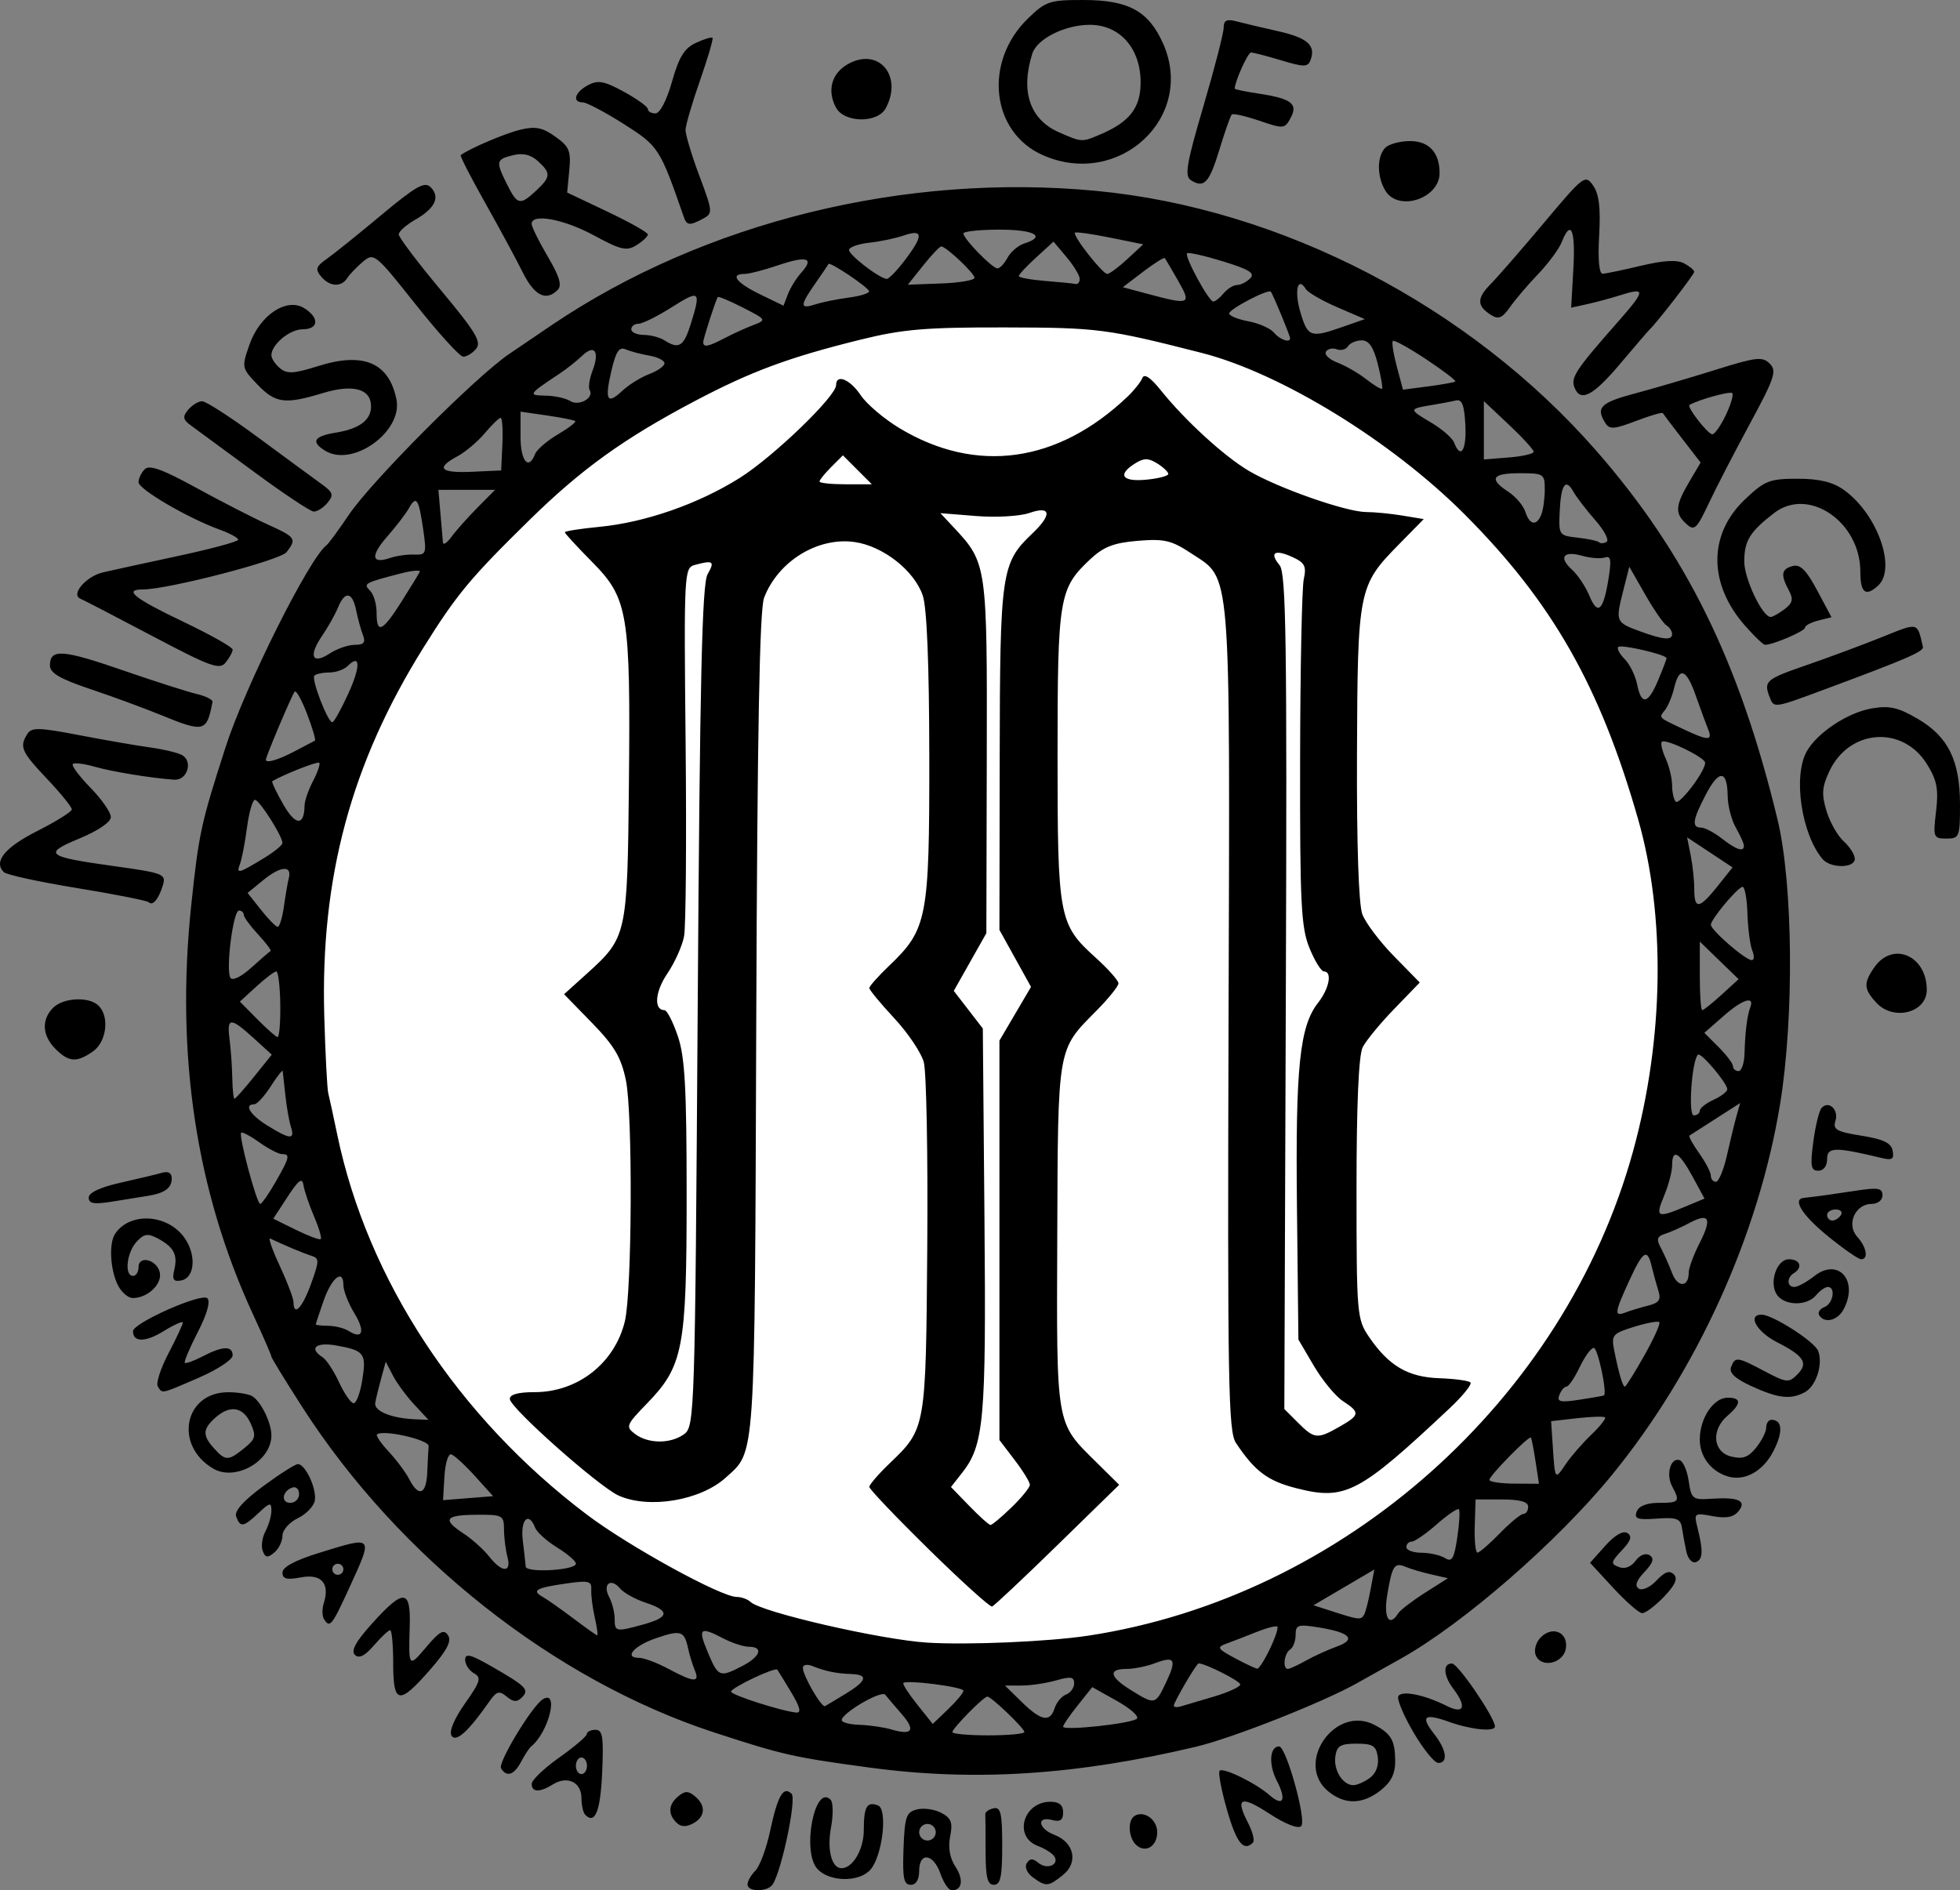
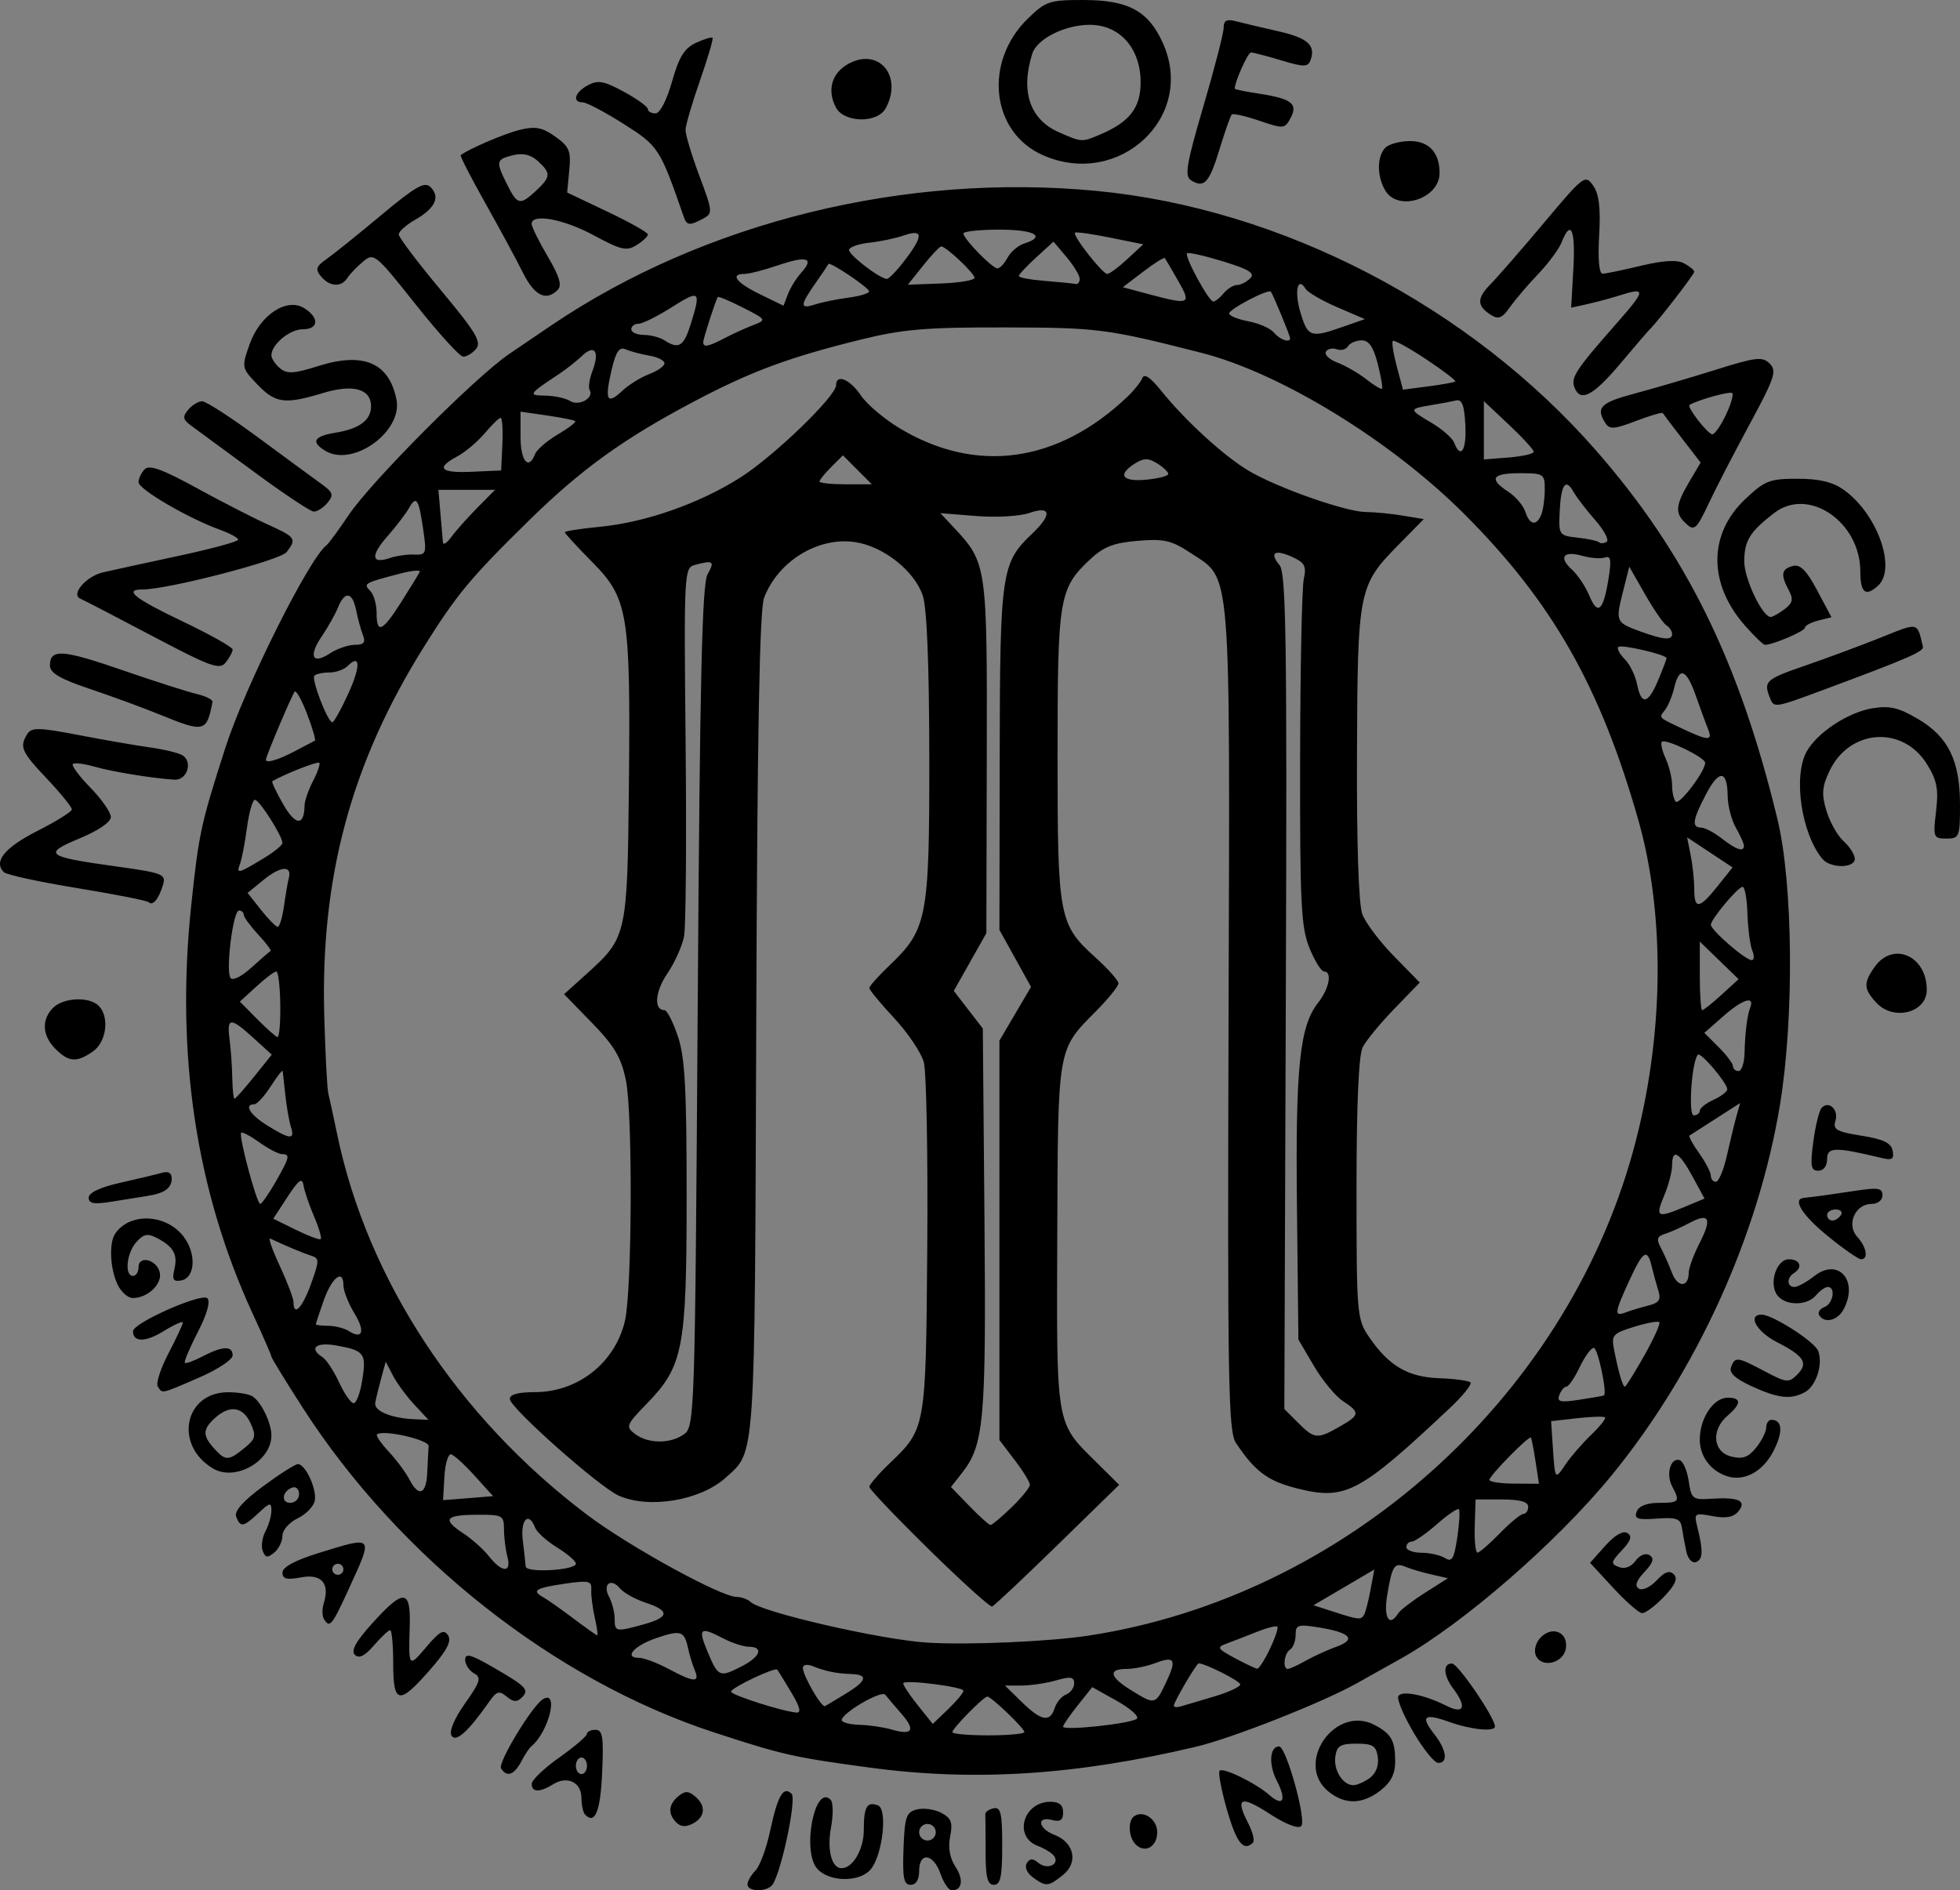
<svg xmlns="http://www.w3.org/2000/svg" xmlns:ns1="http://www.inkscape.org/namespaces/inkscape" xmlns:ns2="http://sodipodi.sourceforge.net/DTD/sodipodi-0.dtd" width="99.913mm" height="96.374mm" viewBox="0 0 354.021 341.483" id="svg2" version="1.1" ns1:version="0.91pre4 r13712" ns2:docname="momlogo.svg">
  <rect x="0" y="0" width="354.021" height="341.483" fill="#808080" stroke="none" />
  <defs id="defs4">
    <ns1:perspective ns2:type="inkscape:persp3d" ns1:vp_x="0 : 526.18111 : 1" ns1:vp_y="0 : 1000 : 0" ns1:vp_z="744.09453 : 526.18111 : 1" ns1:persp3d-origin="372.04725 : 350.7874 : 1" id="perspective3465" />
  </defs>
  <ns2:namedview id="base" pagecolor="#ffffff" bordercolor="#666666" borderopacity="1.0" ns1:pageopacity="0.0" ns1:pageshadow="2" ns1:zoom="1.5424036" ns1:cx="266.60102" ns1:cy="161.38407" ns1:document-units="px" ns1:current-layer="layer1" showgrid="false" fit-margin-top="0" fit-margin-left="0" fit-margin-right="0" fit-margin-bottom="0" ns1:window-width="1366" ns1:window-height="705" ns1:window-x="-8" ns1:window-y="-8" ns1:window-maximized="1" />
  <g ns1:label="Camada 1" ns1:groupmode="layer" id="layer1" transform="translate(-204.853,-129.653)">
-     <path style="opacity:1;fill:#ffffff;fill-opacity:1;stroke:#ffffff;stroke-width:0.7;stroke-linecap:round;stroke-linejoin:round;stroke-miterlimit:4;stroke-dasharray:none;stroke-opacity:1" id="path4367" ns2:type="arc" ns2:cx="385.10596" ns2:cy="307.85117" ns2:rx="124.48141" ns2:ry="122.21171" ns2:start="0" ns2:end="6.1011649" ns2:open="true" d="M 509.587,307.851 A 124.481,122.212 0 0 1 390.769,429.936 124.481,122.212 0 0 1 261.14,318.958 124.481,122.212 0 0 1 368.165,186.776 124.481,122.212 0 0 1 507.531,285.729" />
    <path style="fill:#000000" d="m 339.874,470.065 c 0,-0.589 0.643,-1.714 1.428,-2.5 0.786,-0.786 1.982,-4.016 2.658,-7.179 1.366,-6.387 2.397,-8.167 3.875,-6.689 0.912,0.912 -1.732,13.64 -3.392,16.326 -0.88,1.424 -4.57,1.457 -4.57,0.041 z m 34.85,-1.929 c -1.279,-3.669 -3.85,-4.003 -3.85,-0.5 0,1.58 -0.564,2.5 -1.534,2.5 -1.247,0 -1.489,-1.223 -1.293,-6.533 0.214,-5.797 0.489,-6.595 2.441,-7.085 1.21,-0.304 3.19,-0.022 4.4,0.625 1.789,0.957 2.085,1.751 1.585,4.249 -0.399,1.995 -0.071,3.9 0.935,5.436 1.542,2.353 1.249,4.308 -0.645,4.308 -0.546,0 -1.464,-1.35 -2.039,-3 z m -0.85,-7.5 c 0,-0.825 -0.675,-1.5 -1.5,-1.5 -0.825,0 -1.5,0.675 -1.5,1.5 0,0.825 0.675,1.5 1.5,1.5 0.825,0 1.5,-0.675 1.5,-1.5 z m 9,3.5 c 0,-3.3 -0.024,-6.338 -0.053,-6.75 -0.029,-0.412 0.646,-0.895 1.5,-1.073 1.288,-0.268 1.553,0.884 1.553,6.75 0,5.621 -0.308,7.073 -1.5,7.073 -1.167,0 -1.5,-1.333 -1.5,-6 z m 8.538,4.652 c -1.062,-0.777 -1.529,-1.857 -1.102,-2.549 0.556,-0.899 1.084,-0.916 2.109,-0.066 1.543,1.281 3.816,0.357 2.874,-1.168 -0.337,-0.546 -1.695,-1.404 -3.016,-1.906 -4.412,-1.678 -2.599,-7.963 2.297,-7.963 1.596,0 2.3,0.584 2.3,1.906 0,1.414 -0.517,1.771 -2,1.383 -2.858,-0.748 -2.5,1.57 0.414,2.678 3.574,1.359 4.376,4.974 1.602,7.22 -2.679,2.169 -3.097,2.205 -5.478,0.464 z m -38.933,-1.536 c -2.84,-3.138 -0.468,-15.441 2.407,-12.479 0.461,0.475 0.49,2.729 0.066,5.011 -0.749,4.027 0.111,7.352 1.901,7.352 2.042,0 4.022,-3.398 4.022,-6.905 0,-4.22 0.567,-5.199 2.566,-4.432 1.788,0.686 0.803,9.102 -1.355,11.586 -2.028,2.334 -7.44,2.259 -9.605,-0.134 z m 57.517,-4.394 c -1.351,-1.351 -1.475,-4.385 -0.212,-5.166 1.711,-1.057 4.09,0.656 4.09,2.944 0,2.615 -2.216,3.884 -3.878,2.222 z m 16.482,-6.255 c -1.029,-3.593 -1.628,-6.776 -1.33,-7.074 0.646,-0.646 6.507,2.217 8.983,4.388 2.507,2.199 3.155,0.915 1.325,-2.625 -1.493,-2.888 -1.267,-6.156 0.425,-6.156 1.295,0 5.014,13.38 4.001,14.393 -0.544,0.544 -2.832,-0.346 -5.707,-2.218 -5.209,-3.392 -6.268,-2.95 -3.9,1.63 0.836,1.618 1.239,3.223 0.894,3.568 -1.688,1.688 -2.98,0.061 -4.689,-5.906 z m -99.451,2.286 c -1.571,-1.571 -1.448,-3.264 0.347,-4.753 1.197,-0.993 1.803,-0.993 3,0 2.032,1.686 1.888,3.722 -0.347,4.918 -1.271,0.68 -2.207,0.629 -3,-0.165 z m -16.466,-1.399 c -0.378,-0.378 -0.688,-1.752 -0.688,-3.052 0,-2.835 -2.554,-4.062 -5.119,-2.46 -2.411,1.506 -3.887,1.47 -3.859,-0.092 0.012,-0.688 2.252,-2.825 4.978,-4.75 2.725,-1.925 4.965,-3.837 4.978,-4.25 0.012,-0.412 0.717,-0.75 1.565,-0.75 1.286,0 1.486,1.278 1.202,7.683 -0.313,7.043 -1.274,9.454 -3.057,7.671 z m 0.312,-8.854 c 0,-0.825 -0.45,-1.5 -1,-1.5 -0.55,0 -1,0.675 -1,1.5 0,0.825 0.45,1.5 1,1.5 0.55,0 1,-0.675 1,-1.5 z m 133.944,4.656 c -6.246,-5.057 1.184,-15.791 8.326,-12.03 3.004,1.582 3.696,2.802 3.714,6.552 0.011,2.253 -0.751,3.78 -2.62,5.25 -3.258,2.563 -6.442,2.64 -9.421,0.228 z m 7.46,-2.462 c 1.098,-0.803 1.653,-2.248 1.441,-3.75 -0.291,-2.061 -0.894,-2.444 -3.845,-2.444 -2.893,0 -3.557,0.4 -3.827,2.305 -0.353,2.49 1.344,5.195 3.258,5.195 0.653,0 1.99,-0.588 2.973,-1.306 z m -90.438,-1.882 c -13.699,-1.855 -15.542,-2.272 -27.966,-6.328 -28.873,-9.427 -56.92,-31.571 -74.38,-58.725 -3.091,-4.807 -5.62,-8.937 -5.62,-9.177 0,-0.24 -1.52,-3.731 -3.379,-7.759 -10.239,-22.191 -13.945,-46.844 -11.096,-73.823 1.365,-12.934 1.745,-14.679 6.195,-28.5 3.546,-11.014 15.111,-34.148 18.246,-36.5 0.367,-0.275 2.183,-2.75 4.037,-5.5 4.084,-6.058 22.801,-24.845 28.893,-29.001 2.418,-1.649 5.909,-4.02 7.757,-5.268 27.573,-18.614 63.742,-27.528 98.324,-24.233 33.526,3.194 67.472,20.829 90.294,46.907 16.261,18.581 25.881,38.138 32.759,66.595 2.822,11.674 3.042,35.759 0.47,51.489 -3.86,23.611 -15.007,48.186 -30.396,67.011 -9.892,12.101 -26.8,26.808 -38.105,33.144 -2.475,1.387 -6.075,3.403 -8,4.479 -6.221,3.479 -22.482,9.891 -29,11.435 -21.775,5.16 -40.061,6.322 -59.034,3.753 z m 5.874,-9.668 c -1.271,-1.454 -2.603,-3.02 -2.96,-3.479 -0.684,-0.879 -7.847,3.295 -7.868,4.585 -0.007,0.412 1.45,0.795 3.238,0.85 1.788,0.055 4.375,0.434 5.75,0.842 3.769,1.12 4.411,0.145 1.84,-2.798 z m 22.16,3.257 c 0,-0.685 -5.968,-6.401 -6.683,-6.401 -0.677,0 -6.317,5.735 -6.317,6.423 0,0.317 2.925,0.577 6.5,0.577 3.575,0 6.5,-0.269 6.5,-0.599 z m 20.323,-2.403 c 0.453,-0.41 -1.174,-1.861 -3.616,-3.226 l -4.439,-2.481 -2.634,3.301 c -1.449,1.816 -2.634,3.543 -2.634,3.839 0,0.779 12.345,-0.549 13.323,-1.433 z m -31.323,-5.058 c 0,-0.688 -10.195,-2.003 -10.848,-1.4 -0.191,0.177 0.923,1.914 2.476,3.861 l 2.824,3.539 2.774,-2.657 c 1.526,-1.462 2.774,-2.966 2.774,-3.343 z m 16.471,3.152 c 0.333,-1.049 1.263,-2.16 2.067,-2.469 0.804,-0.309 1.462,-1.219 1.462,-2.023 0,-1.173 -0.641,-1.278 -3.243,-0.531 -1.784,0.512 -4.596,0.931 -6.25,0.931 l -3.007,0.001 3,2.942 c 3.528,3.46 5.139,3.77 5.971,1.148 z m -47.563,-2.842 c -1.24,-2.062 -2.376,-3.912 -2.525,-4.11 -0.39,-0.521 -8.327,3.245 -8.358,3.965 -0.025,0.596 9.209,3.551 11.806,3.778 0.92,0.08 0.635,-1.042 -0.924,-3.634 z m 9.836,0.226 c 3.809,-2.32 4.128,-3.446 1.006,-3.552 -2.705,-0.092 -4.657,-0.492 -7,-1.434 -0.987,-0.397 -1.75,-0.256 -1.75,0.322 0,1.404 3.379,7.239 4,6.907 0.275,-0.147 1.96,-1.156 3.744,-2.243 z m 66.506,0.517 c 2.612,-0.774 4.75,-1.758 4.75,-2.187 0,-0.613 -6.312,-3.806 -7.523,-3.806 -0.38,0 -4.477,6.983 -4.477,7.63 0,0.284 0.562,0.348 1.25,0.143 0.688,-0.205 3.388,-1.007 6,-1.781 z m -8.666,-2.528 c 1.993,-4.199 1.608,-4.868 -2.01,-3.492 -1.487,0.565 -3.799,1.028 -5.139,1.028 -3.354,0 -3.048,1.437 0.815,3.825 4.363,2.697 4.413,2.687 6.334,-1.361 z m -85.106,-2.214 c -0.405,-0.963 -0.956,-2.769 -1.226,-4.015 -0.677,-3.124 -1.315,-3.322 -5.783,-1.786 -4.007,1.378 -5.873,3.55 -3.049,3.55 0.873,0 3.266,0.9 5.319,2 4.587,2.458 5.692,2.517 4.74,0.25 z m 8.571,-0.776 c 3.279,-1.696 3.891,-3.471 1.2,-3.48 -0.963,-0.003 -3.039,-0.678 -4.614,-1.5 -4.266,-2.225 -4.651,-1.884 -2.811,2.496 1.891,4.502 2.136,4.599 6.225,2.484 z m 95.308,-3.098 c 0.95,-1.993 1.553,-3.799 1.339,-4.013 -0.214,-0.214 -1.921,0.225 -3.793,0.976 -1.872,0.751 -4.304,1.692 -5.404,2.092 -1.798,0.653 -1.646,0.917 1.5,2.606 1.925,1.033 3.754,1.898 4.065,1.921 0.311,0.023 1.342,-1.589 2.293,-3.582 z m 6.488,2.131 c 1.46,-0.821 3.965,-1.963 5.567,-2.537 3.614,-1.295 2.476,-2.538 -3.163,-3.455 -3.83,-0.623 -4.25,-0.491 -4.25,1.338 0,1.116 -0.45,2.307 -1,2.647 -1.07,0.661 -1.398,3.5 -0.404,3.5 0.328,0 1.79,-0.672 3.25,-1.493 z m -39.346,-4.508 c 46.08,-7.001 86.067,-42.557 98.458,-87.548 5.574,-20.239 5.908,-42.449 0.902,-59.951 -6.879,-24.05 -15.483,-39.174 -31.324,-55.057 -13.216,-13.251 -33.231,-25.54 -47.536,-29.185 -17.077,-4.352 -18.687,-4.56 -35.5,-4.594 -14.278,-0.029 -18.441,0.321 -26,2.188 -13.011,3.212 -19.835,5.739 -30.022,11.116 -12.83,6.772 -20.448,12.253 -29.856,21.477 -10.673,10.466 -13.137,13.431 -19.138,23.03 -13.07,20.91 -18.637,41.557 -17.935,66.525 0.193,6.875 0.519,13.175 0.725,14 0.205,0.825 0.936,4.2 1.624,7.5 5.463,26.2 21.783,51.033 45.117,68.651 7.577,5.721 24.189,14.844 27.034,14.847 0.853,9.9e-4 1.978,0.408 2.5,0.905 1.954,1.857 23.578,6.832 31.95,7.35 7.329,0.453 21.915,-0.177 29,-1.254 z m -28.75,-15.601 c -5.912,-5.803 -10.75,-10.878 -10.75,-11.278 0,-0.4 1.613,-2.279 3.585,-4.174 6.669,-6.41 6.625,-6.162 6.882,-39.374 0.128,-16.54 -0.156,-31.478 -0.63,-33.197 -0.474,-1.718 -2.881,-5.293 -5.35,-7.943 -2.468,-2.65 -4.488,-5.094 -4.488,-5.429 0,-0.336 1.625,-2.161 3.611,-4.057 6.86,-6.547 7.251,-8.58 7.222,-37.614 -0.017,-16.809 -0.429,-27.022 -1.179,-29.237 -1.528,-4.512 -7.187,-8.949 -12.331,-9.668 -6.653,-0.931 -13.809,3.484 -16.331,10.075 -0.817,2.134 -1.225,24.329 -1.416,77.001 -0.29,79.891 -0.098,77.04 -5.516,81.943 -4.56,4.127 -13.783,5.684 -19.301,3.259 -3.508,-1.542 -19.593,-15.802 -19.687,-17.455 -0.047,-0.827 1.467,-1.25 4.478,-1.25 7.796,0 14.466,-5.238 16.294,-12.795 1.306,-5.4 1.444,-37.505 0.187,-43.557 -0.858,-4.131 -2.09,-6.216 -6.119,-10.352 l -5.045,-5.179 4.132,-3.733 c 7.224,-6.526 7.309,-6.915 7.579,-34.383 0.301,-30.727 -0.143,-33.403 -6.647,-39.975 -2.711,-2.74 -4.93,-5.152 -4.93,-5.359 0,-0.207 2.812,-0.648 6.25,-0.98 8.29,-0.801 17.868,-4.14 25.332,-8.83 6.072,-3.816 17.418,-14.747 17.418,-16.781 0,-2.078 2.521,-1.037 4.446,1.836 1.07,1.598 4.22,4.275 7,5.95 13.855,8.348 28.592,6.308 41.202,-5.702 1.181,-1.125 2.38,-2.634 2.663,-3.352 0.341,-0.863 1.467,-0.12 3.323,2.194 4.415,5.503 11.488,11.971 15.971,14.607 5.248,3.085 17.529,7.389 21.125,7.404 1.523,0.006 4.489,0.295 6.591,0.643 l 3.822,0.632 -4.526,4.607 c -7.278,7.409 -7.42,8.122 -7.534,37.771 -0.063,16.318 0.3,27.231 0.964,29 0.586,1.56 3.16,4.974 5.721,7.586 l 4.656,4.75 -4.597,4.75 c -2.528,2.612 -5.099,5.733 -5.712,6.934 -0.727,1.423 -1.116,10.345 -1.116,25.602 0,22.639 0.075,23.528 2.25,26.724 3.561,5.232 7.027,7.273 12.69,7.473 2.78,0.098 5.317,0.441 5.638,0.762 0.321,0.321 -1.365,2.416 -3.747,4.655 -16.448,15.459 -18.863,16.716 -27.745,14.443 -5.151,-1.318 -7.458,-3.054 -10.87,-8.176 -1.376,-2.066 -1.528,-10.857 -1.328,-76.646 0.253,-83.129 0.57,-79.204 -6.796,-84.079 -3.508,-2.321 -4.827,-2.628 -9.601,-2.232 -4.368,0.362 -6.188,1.074 -8.635,3.375 -5.586,5.253 -5.855,6.876 -5.855,35.416 0,29.353 0.215,30.489 6.92,36.547 2.244,2.027 4.08,4.101 4.08,4.609 0,0.507 -1.814,2.755 -4.032,4.995 -7.044,7.115 -6.892,6.233 -7.022,40.623 -0.131,34.607 -0.303,33.606 7.018,40.845 l 4.165,4.118 -11.143,10.882 c -6.128,5.985 -11.445,10.983 -11.815,11.106 -0.37,0.123 -5.51,-4.523 -11.422,-10.326 z m 14.952,-7.595 c 1.814,-1.758 3.298,-3.588 3.298,-4.067 0,-0.479 -1.238,-2.493 -2.75,-4.477 l -2.75,-3.607 0,-36.077 0,-36.077 2.853,-4.853 2.853,-4.853 -2.853,-5.147 -2.853,-5.147 0.048,-31 c 0.052,-33.688 0.283,-35.282 5.884,-40.596 3.624,-3.439 3.393,-5.087 -0.523,-3.722 -1.7,0.593 -6.013,0.843 -9.583,0.556 l -6.492,-0.521 2.469,2.642 c 5.931,6.345 5.991,6.766 5.911,41.415 l -0.074,31.818 -2.942,5.212 -2.942,5.212 2.622,3.398 2.622,3.398 0.299,34.594 c 0.313,36.269 -0.075,40.633 -4.07,45.711 l -1.985,2.523 3.324,3.43 c 1.828,1.886 3.552,3.43 3.83,3.43 0.278,0 1.99,-1.438 3.804,-3.196 z M 328.433,388.718 c 1.884,-1.377 1.956,-3.644 2.441,-77.25 0.39,-59.195 0.782,-76.325 1.785,-78.081 1.341,-2.348 1.032,-2.576 -2.285,-1.686 -1.955,0.525 -1.993,1.247 -1.684,32.228 0.174,17.43 0.049,33.112 -0.276,34.849 -0.326,1.736 -1.691,4.777 -3.035,6.757 -2.229,3.285 -2.476,6.602 -0.491,6.602 0.439,0 1.516,2.105 2.393,4.678 1.285,3.773 1.594,9.351 1.594,28.822 0,27.619 -0.605,30.791 -7.16,37.546 -3.765,3.88 -3.891,4.199 -2.168,5.505 2.38,1.804 6.442,1.818 8.888,0.031 z m 118.354,-1.331 c 3.719,-2.117 3.781,-2.566 0.634,-4.628 -1.349,-0.884 -3.712,-3.748 -5.25,-6.365 l -2.796,-4.757 -0.262,-24 c -0.276,-25.26 0.486,-32.607 3.821,-36.847 2.02,-2.569 2.594,-5.653 1.05,-5.653 -0.49,0 -1.669,-1.913 -2.62,-4.25 -1.509,-3.709 -1.723,-8.038 -1.681,-34.032 0.026,-16.38 0.324,-31.037 0.661,-32.571 0.514,-2.342 0.185,-2.984 -2.057,-4.005 -3.207,-1.461 -4.211,-0.811 -2.303,1.491 1.168,1.41 1.349,13.82 1.121,77.048 l -0.271,75.368 2.476,2.476 c 2.947,2.947 3.485,2.999 7.479,0.726 z m -87.072,-172.864 -2.614,-2.614 -2.114,2.114 c -1.163,1.163 -2.114,2.339 -2.114,2.614 0,0.275 2.127,0.5 4.727,0.5 l 4.727,0 -2.614,-2.614 z m 56.159,0.749 c 0,-0.36 -0.9,-1.216 -2,-1.903 -1.599,-0.999 -2.401,-0.999 -4,0 -3.255,2.033 -2.356,3.355 2,2.939 2.2,-0.21 4,-0.676 4,-1.036 z M 312.289,421.887 c -0.409,-1.788 -0.696,-4.061 -0.638,-5.053 0.094,-1.585 -0.458,-1.721 -4.585,-1.122 -5.44,0.789 -6.244,1.253 -4.183,2.417 0.82,0.463 3.292,2.199 5.492,3.857 2.2,1.658 4.148,3.045 4.329,3.082 0.181,0.038 -0.005,-1.394 -0.415,-3.182 z m 8.835,1.197 c 4.658,-1.293 4.756,-2.46 0.33,-3.921 -1.881,-0.621 -3.957,-1.776 -4.613,-2.567 -1.654,-1.993 -3.209,-0.781 -1.969,1.535 0.551,1.03 1.003,2.803 1.003,3.939 0,2.376 0.202,2.415 5.25,1.013 z m 130.1,-1.705 c 0.258,-0.417 0.782,-2.432 1.166,-4.478 l 0.698,-3.721 -5.495,3.228 -5.495,3.228 3.638,1.173 c 4.541,1.464 4.912,1.503 5.488,0.569 z m 6.175,-0.283 c 0.354,-0.572 2.518,-2.234 4.809,-3.693 l 4.166,-2.652 -3,-0.684 c -1.65,-0.376 -3.742,-0.995 -4.649,-1.376 -2.021,-0.848 -2.43,-0.209 -3.324,5.194 -0.669,4.044 0.41,5.778 1.998,3.209 z m -148.525,-8.979 c 0,-0.45 -1.53,-1.764 -3.401,-2.92 -1.87,-1.156 -3.656,-2.768 -3.969,-3.582 -1.156,-3.012 -2.684,-1.457 -2.23,2.27 0.251,2.062 0.489,4.203 0.528,4.757 0.085,1.198 9.071,0.677 9.071,-0.526 z M 296.505,410.887 c -0.332,-1.238 -0.609,-3.462 -0.617,-4.943 -0.013,-2.568 -0.245,-2.691 -5.014,-2.654 -5.676,0.044 -6.196,0.834 -2.25,3.417 1.512,0.99 3.57,2.842 4.573,4.115 2.333,2.962 4.093,2.996 3.308,0.065 z m 171.852,-8.601 c -0.228,-0.228 -2.021,0.995 -3.983,2.718 -1.963,1.723 -4.003,3.133 -4.534,3.133 -0.531,0 -0.965,0.45 -0.965,1 0,0.55 1.238,1.007 2.75,1.015 1.512,0.008 3.425,0.444 4.25,0.969 1.229,0.782 1.626,0.108 2.198,-3.734 0.384,-2.578 0.512,-4.874 0.284,-5.102 z m 7.409,4.341 c 1.865,-1.919 3.777,-3.489 4.25,-3.489 0.473,0 0.86,-0.588 0.86,-1.308 0,-0.894 -1.504,-1.307 -4.75,-1.307 l -4.75,8.4e-4 -0.151,4.807 c -0.083,2.644 0.142,4.802 0.5,4.796 0.358,-0.006 2.177,-1.581 4.042,-3.5 z M 290.626,396.284 c -1.812,-2.006 -3.736,-3.766 -4.274,-3.912 -0.538,-0.145 -1.09,1.658 -1.226,4.007 l -0.248,4.271 4.521,-0.36 4.521,-0.36 -3.295,-3.647 z m -8.602,-0.647 c 0.083,-1.925 0.195,-4.062 0.25,-4.75 0.092,-1.151 -8.285,-3.048 -9.327,-2.112 -0.235,0.211 0.723,1.616 2.128,3.123 1.405,1.507 3.076,3.752 3.712,4.99 1.689,3.284 3.065,2.753 3.237,-1.25 z m 200.187,-1.974 c -0.338,-2.214 -0.718,-4.153 -0.843,-4.309 -0.337,-0.42 -7.495,6.874 -7.491,7.633 0.002,0.357 2.016,0.662 4.476,0.676 l 4.473,0.026 -0.615,-4.026 z m 10.038,-4.805 c 1.595,-1.529 2.726,-2.95 2.513,-3.159 -0.213,-0.209 -2.492,-0.141 -5.065,0.151 l -4.678,0.531 0.307,4.628 c 0.402,6.058 0.382,6.031 2.338,3.128 0.927,-1.375 2.99,-3.751 4.585,-5.279 z M 279.684,383.387 c -1.411,-1.512 -3.148,-3.875 -3.861,-5.25 l -1.296,-2.5 -0.823,3 c -0.453,1.65 -0.937,3.645 -1.076,4.434 -0.261,1.482 2.911,2.792 7.184,2.967 l 2.437,0.1 -2.565,-2.75 z m -9.399,-4.412 c 0.773,-4.837 0.38,-5.366 -4.66,-6.262 -3.724,-0.662 -5.069,0.481 -2.5,2.124 0.688,0.44 2.03,2.487 2.984,4.55 0.954,2.062 2.134,3.75 2.622,3.75 0.489,0 1.188,-1.873 1.554,-4.162 z m 224.276,2.754 c 0.627,-0.439 -1.113,-8.592 -1.834,-8.592 -0.486,0 -1.636,1.575 -2.554,3.5 -0.918,1.925 -1.988,3.5 -2.377,3.5 -0.389,0 -0.968,0.678 -1.286,1.507 -0.481,1.254 0.131,1.399 3.643,0.861 2.322,-0.356 4.305,-0.705 4.407,-0.776 z m 7.284,-7.193 c 1.739,-3.081 2.962,-5.8 2.719,-6.043 -0.243,-0.243 -2.309,0.14 -4.59,0.851 -3.889,1.213 -4.11,1.48 -3.549,4.293 0.829,4.152 1.523,6.5 1.922,6.5 0.185,0 1.76,-2.52 3.498,-5.601 z m -233.003,-7.685 c -1.078,-1.768 -1.961,-4.039 -1.963,-5.047 -0.006,-3.045 -2.124,-1.355 -3.594,2.868 -0.759,2.181 -1.387,4.077 -1.395,4.215 -0.008,0.138 0.997,0.257 2.235,0.265 1.238,0.008 2.904,0.429 3.702,0.934 2.553,1.615 3.035,0.078 1.015,-3.236 z m 233.709,-1.347 c 1.987,-0.499 2.356,-1.053 1.826,-2.746 -0.365,-1.166 -0.905,-3.133 -1.199,-4.371 -0.787,-3.306 -1.561,-2.803 -4.059,2.642 -2.669,5.817 -2.748,6.516 -0.651,5.711 0.876,-0.336 2.713,-0.892 4.083,-1.236 z m -241.517,-3.936 c 1.526,-4.244 1.525,-4.607 -0.008,-5.091 -1.4,-0.442 -4.574,-1.77 -7.375,-3.086 -0.398,-0.187 0.385,2.042 1.74,4.953 1.355,2.911 2.468,5.855 2.474,6.543 0.021,2.689 1.605,1.03 3.169,-3.319 z m 248.841,-2.029 c 0,-0.814 0.881,-3.207 1.957,-5.317 2.298,-4.504 1.759,-5.564 -1.847,-3.636 -1.435,0.767 -3.417,1.649 -4.403,1.959 -1.435,0.451 -1.585,0.953 -0.751,2.511 0.573,1.071 1.492,3.13 2.041,4.575 1.015,2.67 3.003,2.609 3.003,-0.092 z M 261.578,349.397 c -0.885,-2.068 -1.743,-4.601 -1.906,-5.628 -0.232,-1.46 -0.861,-1.005 -2.879,2.082 l -2.581,3.95 4.081,2.012 c 2.245,1.106 4.264,1.862 4.488,1.678 0.224,-0.184 -0.318,-2.026 -1.203,-4.094 z m 247.601,-1.743 3.549,-1.483 -2.176,-4.009 c -2.397,-4.415 -3.676,-5.109 -3.676,-1.993 0,1.118 -0.652,3.593 -1.449,5.5 -1.628,3.897 -1.273,4.085 3.753,1.985 z M 254.624,343.181 c 2.556,-4.477 2.686,-5.044 1.154,-5.044 -0.603,0 -2.429,-0.949 -4.058,-2.109 -1.629,-1.16 -3.119,-1.948 -3.31,-1.75 -0.495,0.511 2.812,12.861 3.442,12.851 0.287,-0.004 1.534,-1.781 2.771,-3.948 z m 262.149,-4.794 c 0.585,-2.612 1.363,-5.812 1.728,-7.11 l 0.664,-2.361 -4.396,2.819 c -2.418,1.55 -4.557,2.924 -4.755,3.053 -0.198,0.129 0.59,1.567 1.75,3.196 1.16,1.629 2.109,3.455 2.109,4.058 0,0.603 0.413,1.096 0.917,1.096 0.504,0 1.396,-2.138 1.982,-4.75 z m -259.371,-5.164 c -0.334,-1.053 -0.789,-3.64 -1.01,-5.75 -0.221,-2.11 -0.436,-4.061 -0.477,-4.336 -0.041,-0.275 -1.011,0.963 -2.156,2.75 -1.145,1.788 -2.487,3.25 -2.983,3.25 -1.925,0 -0.754,1.907 2.348,3.825 4.162,2.573 5.028,2.626 4.277,0.261 z m 254.473,-2.925 c 0,-0.462 1.125,-1.352 2.5,-1.979 1.375,-0.626 2.484,-1.486 2.464,-1.911 -0.055,-1.171 -4.813,-6.76 -5.307,-6.232 -1.111,1.187 -1.78,10.961 -0.751,10.961 0.602,0 1.094,-0.378 1.094,-0.839 z m -261.133,-6.144 3.201,-3.984 -3.284,-2.987 c -4.196,-3.817 -4.864,-3.785 -4.343,0.204 0.233,1.788 0.454,4.938 0.492,7 0.037,2.062 0.217,3.75 0.4,3.75 0.183,0 1.773,-1.793 3.534,-3.984 z m 269.217,-4.266 c 0.097,-3.765 0.479,-6.826 1.03,-8.25 0.837,-2.163 -1.388,-1.466 -4.753,1.489 l -3.538,3.106 2.589,2.589 c 1.424,1.424 2.589,2.978 2.589,3.453 0,0.475 0.45,0.864 1,0.864 0.55,0 1.038,-1.462 1.083,-3.25 z m -264.482,-8.75 c -0.045,-3.3 -0.367,-6 -0.716,-6 -0.349,0 -1.973,1.227 -3.609,2.726 l -2.975,2.726 3.099,3.133 c 1.705,1.723 3.365,3.196 3.69,3.274 0.325,0.078 0.555,-2.558 0.51,-5.858 z m 260.341,-1.8 3.066,-2.8 -3.504,-3.396 -3.504,-3.396 0,6.196 c 0,3.408 0.197,6.196 0.438,6.196 0.241,0 1.818,-1.26 3.504,-2.8 z m -262.096,-7.885 c 0.196,-0.101 -0.814,-1.447 -2.245,-2.99 -1.431,-1.543 -2.601,-3.147 -2.601,-3.565 0,-0.418 -0.388,-0.76 -0.862,-0.76 -1.054,0 -2.419,10.736 -1.545,12.15 0.365,0.59 1.937,-0.17 3.762,-1.818 1.724,-1.558 3.296,-2.915 3.491,-3.017 z m 267.64,-0.066 c -0.4,-0.963 -0.798,-4 -0.884,-6.75 -0.086,-2.75 -0.499,-4.902 -0.917,-4.782 -1.049,0.301 -5.685,5.89 -5.685,6.853 0,0.967 6.179,6.332 7.357,6.388 0.471,0.022 0.53,-0.747 0.129,-1.709 z m -265.225,-8 c 0.289,-2.062 0.685,-4.369 0.882,-5.125 0.602,-2.319 -1.493,-2.171 -4.545,0.322 l -2.902,2.37 2.402,3.036 c 1.321,1.67 2.68,3.061 3.02,3.091 0.34,0.03 0.854,-1.632 1.143,-3.695 z m 258.947,-3.645 2.709,-3.395 -4.106,-2.717 -4.106,-2.717 0.647,3.237 c 0.356,1.78 0.647,4.53 0.647,6.112 0,3.737 0.901,3.626 4.209,-0.52 z M 252.618,284.612 c 1.784,-1.087 3.247,-2.288 3.25,-2.669 0.011,-1.235 -4.167,-7.807 -4.964,-7.807 -0.425,0 -1.072,2.255 -1.437,5.012 -0.366,2.757 -0.945,5.743 -1.288,6.636 -0.692,1.802 -0.257,1.688 4.439,-1.173 z m 267.221,-2.226 c -0.019,-0.412 -0.679,-1.875 -1.465,-3.25 -0.786,-1.375 -1.445,-3.936 -1.465,-5.691 -0.052,-4.72 -1.564,-4.826 -3.936,-0.276 -2.416,4.636 -2.604,5.958 -0.85,5.989 0.688,0.012 2.375,0.902 3.75,1.978 2.634,2.061 4.024,2.499 3.965,1.25 z m -259.974,-7.25 c 0.012,-0.825 0.702,-2.804 1.533,-4.399 0.831,-1.594 1.334,-3.076 1.118,-3.293 -0.301,-0.301 -6.288,2.049 -8.472,3.325 -0.181,0.106 0.711,2.001 1.983,4.212 2.223,3.862 3.784,3.925 3.838,0.155 z m 252.977,-7.697 c -0.04,-0.983 -7.176,-4.428 -7.826,-3.777 -0.256,0.256 0.057,1.614 0.696,3.017 0.639,1.403 1.162,3.58 1.162,4.838 0,1.257 0.298,2.584 0.661,2.948 0.67,0.67 5.366,-5.547 5.306,-7.025 z m -254.798,-2.053 c 1.832,-0.963 3.491,-1.835 3.687,-1.939 0.196,-0.104 -0.432,-2.252 -1.394,-4.772 -0.963,-2.521 -1.975,-4.358 -2.25,-4.084 -0.443,0.443 -5.196,11.665 -5.207,12.295 -0.013,0.702 2.19,0.062 5.164,-1.5 z m 255.332,-4 c -0.392,-0.963 -1.382,-3.663 -2.201,-6 -1.721,-4.914 -2.988,-5.399 -3.919,-1.5 -0.361,1.512 -1.109,3.323 -1.662,4.024 -1.148,1.456 -1.327,1.267 3.28,3.444 4.552,2.151 5.367,2.156 4.501,0.032 z m -245.659,-6.33 c 2.293,-4.997 2.265,-7.427 -0.059,-5.103 -0.651,0.651 -2.143,1.183 -3.317,1.183 -1.173,0 -2.387,0.254 -2.698,0.565 -0.606,0.606 2.392,8.408 3.237,8.425 0.278,0.006 1.555,-2.276 2.836,-5.07 z m 236.644,-2.542 c 0.832,-1.992 1.513,-3.775 1.513,-3.961 0,-0.639 -8.201,-2.548 -8.72,-2.03 -0.285,0.285 0.233,1.269 1.15,2.186 0.917,0.917 1.927,2.964 2.244,4.548 0.773,3.863 1.987,3.627 3.812,-0.743 z m -235.415,-6.378 c 1.631,0 1.981,-0.417 1.465,-1.75 -0.372,-0.963 -0.927,-2.987 -1.232,-4.5 -0.673,-3.334 -2.032,-3.542 -3.27,-0.5 -0.504,1.238 -1.817,3.572 -2.918,5.188 -2.468,3.621 -1.738,5.2 1.441,3.117 1.305,-0.855 3.336,-1.554 4.514,-1.554 z m 237.928,-1.941 c 0,-0.518 -0.459,-1.225 -1.021,-1.572 -0.561,-0.347 -2.302,-2.874 -3.867,-5.615 l -2.846,-4.984 -1.178,4.677 c -1.321,5.246 -1.248,5.407 3.211,7.03 4.131,1.504 5.702,1.631 5.702,0.463 z m -229.513,-5.841 c 1.643,-2.595 3.133,-5.027 3.312,-5.405 0.179,-0.378 -1.391,-0.241 -3.487,0.305 -6.567,1.707 -6.771,1.823 -5.479,3.115 0.642,0.642 1.167,2.427 1.167,3.967 0,3.922 1.04,3.463 4.487,-1.982 z m 218.018,-4.088 c 0.563,-3.46 0.428,-4.272 -0.647,-3.904 -0.747,0.256 -2.589,0.118 -4.095,-0.307 -3.419,-0.965 -4.316,0.27 -1.831,2.519 1.037,0.938 2.441,3.048 3.121,4.689 1.508,3.639 2.514,2.765 3.452,-2.997 z m -215.709,-4.432 c 2.17,0.09 2.259,-0.159 1.622,-4.551 -0.806,-5.557 -1.244,-6.209 -2.576,-3.829 -0.555,0.991 -2.311,3.285 -3.902,5.098 -3.087,3.516 -2.894,5.054 0.488,3.896 1.14,-0.39 3.105,-0.667 4.368,-0.614 z m 11.391,-8.448 3.217,-3.25 -5.12,0 -5.12,0 0.368,4.25 c 0.202,2.337 0.404,4.7 0.45,5.25 0.045,0.55 0.736,0.1 1.535,-1 0.799,-1.1 2.901,-3.462 4.67,-5.25 z m 201.93,2.23 c -1.623,-1.848 -3.404,-4.171 -3.959,-5.162 -1.408,-2.516 -2.246,-1.258 -2.469,3.707 -0.185,4.131 -0.103,4.248 3.238,4.617 1.885,0.208 3.636,0.587 3.889,0.841 0.254,0.254 0.864,0.213 1.356,-0.091 0.492,-0.304 -0.434,-2.065 -2.056,-3.913 z m -9.724,-1.062 c 0.334,-0.87 0.607,-2.895 0.607,-4.5 0,-2.792 -0.195,-2.918 -4.5,-2.918 -5.042,0 -5.665,1.007 -2.076,3.358 1.333,0.874 2.714,2.5 3.067,3.615 0.77,2.426 2.065,2.624 2.901,0.445 z M 295.593,209.887 c 0.12,-2.612 -0.021,-4.75 -0.315,-4.75 -0.293,0 -1.586,1.251 -2.872,2.779 -1.286,1.529 -3.507,3.405 -4.935,4.169 -3.989,2.135 -3.114,3.056 2.653,2.792 l 5.25,-0.24 0.219,-4.75 z m 5.902,1.796 c 0.307,-0.8 2.149,-2.393 4.095,-3.541 1.945,-1.148 3.368,-2.236 3.161,-2.418 -0.207,-0.182 -2.514,-0.641 -5.126,-1.021 l -4.75,-0.689 0,4.561 c 0,4.39 1.463,6.124 2.621,3.107 z m 180.379,-0.422 c 0,-0.371 -2.025,-2.58 -4.5,-4.909 l -4.5,-4.235 0,5.267 0,5.267 4.5,-0.358 c 2.475,-0.197 4.5,-0.661 4.5,-1.032 z m -12.346,-4.874 c -0.187,-3.571 -0.61,-4.662 -1.702,-4.394 -0.799,0.196 -2.803,0.576 -4.453,0.844 -4.083,0.664 -4.083,0.758 -0.019,3.157 1.962,1.157 3.829,2.788 4.15,3.624 1.188,3.095 2.265,1.375 2.024,-3.23 z m -158.173,-6.279 c -0.273,-0.442 -0.04,-2.003 0.518,-3.471 1.331,-3.5 0.388,-4.867 -1.872,-2.714 -0.989,0.942 -2.816,2.389 -4.06,3.214 -5.678,3.766 -5.785,3.933 -2.569,3.984 1.65,0.026 3.66,0.464 4.466,0.975 1.588,1.004 4.387,-0.578 3.515,-1.988 z m 10.768,-2.879 c 1.512,-0.573 2.75,-1.452 2.75,-1.953 0,-0.501 -1.238,-1.124 -2.75,-1.383 -1.512,-0.26 -3.433,-0.769 -4.268,-1.132 -1.164,-0.505 -1.764,0.399 -2.57,3.872 -1.248,5.377 -0.784,6.201 2.014,3.58 1.141,-1.068 3.312,-2.411 4.824,-2.984 z m 131.577,-1.874 c -0.766,-3.019 -1.588,-4.218 -2.89,-4.218 -1.001,0 -2.116,0.481 -2.48,1.068 -0.363,0.587 -1.275,0.832 -2.027,0.544 -0.752,-0.288 -1.633,-0.093 -1.959,0.434 -0.326,0.527 0.613,1.416 2.086,1.976 1.473,0.56 3.819,1.915 5.213,3.012 1.394,1.097 2.668,1.861 2.831,1.698 0.163,-0.163 -0.185,-2.194 -0.774,-4.514 z m 14.017,3.214 c 0.189,-0.158 -2.18,-1.962 -5.265,-4.011 -3.085,-2.048 -5.794,-3.54 -6.019,-3.314 -0.226,0.226 0.094,2.298 0.709,4.606 l 1.12,4.195 4.556,-0.595 c 2.506,-0.327 4.71,-0.724 4.9,-0.882 z M 329.631,188.152 c 1.874,-6.005 1.63,-6.217 -3.452,-2.994 -2.583,1.638 -5.283,2.978 -6,2.978 -0.717,0 -1.304,0.45 -1.304,1 0,0.55 1.012,1.007 2.25,1.015 1.238,0.008 2.925,0.452 3.75,0.985 2.59,1.674 3.476,1.118 4.757,-2.984 z m 6.089,2.592 c 1.46,-0.766 3.779,-1.824 5.154,-2.352 2.471,-0.949 2.45,-0.985 -1.847,-3.178 -2.391,-1.22 -4.431,-2.074 -4.534,-1.898 -0.442,0.756 -2.619,7.523 -2.619,8.141 0,1.003 0.888,0.838 3.846,-0.713 z m 102.154,0.014 c 0,-0.483 -3.12,-8.025 -3.481,-8.415 -0.491,-0.53 -7.519,3.146 -7.519,3.933 0,0.423 1.559,1.062 3.464,1.419 1.905,0.357 3.986,1.278 4.622,2.045 1.059,1.276 2.913,1.924 2.913,1.018 z m 9.5,-2.055 4,-1.402 -4.98,-2.146 c -2.739,-1.18 -5.302,-2.667 -5.696,-3.304 -1.478,-2.392 -2.099,0.423 -0.945,4.278 1.327,4.429 1.837,4.602 7.62,2.574 z m -97.787,-9.803 c 2.399,-2.651 1.023,-3.094 -4.153,-1.336 -2.546,0.865 -5.289,1.572 -6.095,1.572 -2.704,0 -1.5,1.589 2.785,3.675 l 4.25,2.069 0.803,-2.101 c 0.441,-1.156 1.526,-2.901 2.411,-3.878 z m 8.537,4.517 c 2.062,-0.27 3.731,-0.782 3.708,-1.136 -0.044,-0.677 -7.121,-5.434 -7.339,-4.934 -0.069,0.159 -1.137,1.733 -2.372,3.498 -2.82,4.029 -2.82,4.71 0.003,3.794 1.238,-0.402 3.938,-0.951 6,-1.222 z m 59.536,-3.031 c -1.181,-2.062 -2.261,-3.908 -2.401,-4.101 -0.14,-0.193 -1.906,0.909 -3.925,2.45 l -3.672,2.801 4.356,1.17 c 7.791,2.092 8.096,1.967 5.642,-2.319 z m 8.214,2.25 c 0.685,-0.825 1.775,-1.5 2.422,-1.5 0.648,0 1.716,-0.538 2.373,-1.196 0.928,-0.928 -0.171,-1.615 -4.9,-3.067 -3.353,-1.029 -6.278,-1.689 -6.501,-1.466 -0.528,0.528 3.912,8.709 4.733,8.72 0.345,0.005 1.188,-0.667 1.872,-1.492 z m -45.002,-2.798 c 0.002,-0.809 -5.079,-5.612 -5.998,-5.67 -0.275,-0.017 -1.747,1.532 -3.272,3.443 l -2.772,3.474 6.02,-0.224 c 3.311,-0.123 6.021,-0.583 6.022,-1.022 z m 19.002,0.192 c 0,-0.608 -1.065,-2.371 -2.367,-3.918 l -2.367,-2.813 -3.133,2.862 c -1.723,1.574 -3.133,3.088 -3.133,3.363 0,0.276 2.138,0.67 4.75,0.876 2.612,0.206 5.088,0.456 5.5,0.555 0.412,0.099 0.75,-0.317 0.75,-0.925 z m -31.619,-3.328 c 3.423,-4.488 3.388,-5.726 -0.131,-4.52 -1.512,0.519 -4.304,1.107 -6.203,1.307 -1.899,0.2 -3.568,0.765 -3.708,1.255 -0.229,0.801 5.238,5.064 6.793,5.297 0.347,0.052 1.81,-1.451 3.25,-3.339 z m 40.211,-0.24 2.884,-2.673 -5.988,-1.212 c -3.294,-0.667 -6.146,-1.068 -6.339,-0.892 -0.51,0.464 4.951,7.451 5.824,7.451 0.404,0 2.033,-1.203 3.62,-2.673 z m -21.629,-0.259 c 0.569,-1.063 1.935,-2.218 3.035,-2.567 4.031,-1.279 1.833,-2.5 -4.499,-2.5 -3.575,0 -6.5,0.313 -6.5,0.695 0,0.971 5.204,6.305 6.152,6.305 0.428,0 1.243,-0.87 1.812,-1.932 z m -91.482,272.902 c -0.62,-1.004 5.591,-11.279 7.55,-12.49 2.991,-1.848 1.052,5.984 -2.108,8.519 -0.343,0.275 -1.157,1.512 -1.808,2.75 -1.275,2.42 -2.613,2.87 -3.633,1.22 z m 164.764,-6.578 c -1.79,-3.062 -3,-5.98 -2.689,-6.484 0.656,-1.062 4.734,-0.237 8.693,1.757 3.181,1.602 3.727,0.21 1.218,-3.107 -1.797,-2.376 -1.903,-4.569 -0.218,-4.531 1.096,0.025 7.75,9.789 7.75,11.372 0,1.01 -4.297,0.584 -8.214,-0.814 -4.58,-1.635 -5.305,-1.061 -2.754,2.182 2.236,2.843 2.566,5.241 0.717,5.212 -0.688,-0.011 -2.715,-2.525 -4.505,-5.588 z m -173.706,0.671 c -0.478,-0.774 0.465,-3.034 2.431,-5.823 2.787,-3.954 3.002,-4.676 1.621,-5.449 -0.875,-0.49 -1.591,-1.586 -1.591,-2.436 0,-1.228 0.976,-0.985 4.75,1.183 6.306,3.621 6.891,4.221 5.492,5.62 -0.877,0.877 -1.542,0.838 -2.744,-0.159 -1.347,-1.118 -1.821,-0.983 -3.137,0.897 -3.797,5.421 -6.033,7.443 -6.822,6.168 z m -10.539,-13.063 c 0,-3.3 -0.247,-6 -0.548,-6 -0.301,0 -1.62,1.238 -2.93,2.75 -1.668,1.925 -2.702,2.436 -3.448,1.704 -0.75,-0.736 0.196,-2.44 3.192,-5.75 5.635,-6.225 6.922,-6.12 6.722,0.546 -0.228,7.573 -0.217,7.586 3.027,3.75 2.379,-2.812 3.144,-3.219 3.894,-2.069 0.681,1.044 -0.195,2.723 -3.237,6.205 -5.629,6.443 -6.671,6.266 -6.671,-1.136 z m 206.359,-1.507 c -0.353,-0.92 0.057,-2.337 0.927,-3.207 2.124,-2.124 4.941,-0.906 4.534,1.96 -0.394,2.777 -4.513,3.718 -5.461,1.247 z m -218.864,-6.502 c -0.343,-0.555 -0.359,-1.842 -0.036,-2.859 1.138,-3.584 -0.422,-5.361 -4.098,-4.672 -2.605,0.489 -3.36,0.292 -3.36,-0.875 0,-0.982 2.294,-2.214 6.605,-3.545 9.967,-3.078 9.835,-3.235 5.406,6.435 -3.093,6.753 -3.469,7.212 -4.517,5.516 z m 3.506,-8.991 c 0,-0.55 -0.45,-1 -1,-1 -0.55,0 -1,0.45 -1,1 0,0.55 0.45,1 1,1 0.55,0 1,-0.45 1,-1 z m 229.341,3.337 -4.159,-4.509 2.746,-3.074 c 1.711,-1.915 3.213,-2.785 3.984,-2.309 0.917,0.567 0.661,1.38 -0.987,3.134 -2.005,2.134 -2.057,2.433 -0.527,3.02 1.056,0.405 2.189,-0.021 2.998,-1.127 0.763,-1.043 1.807,-1.465 2.527,-1.02 0.904,0.559 0.661,1.36 -0.923,3.047 -1.491,1.587 -1.797,2.507 -0.999,3.001 0.634,0.392 2.07,-0.273 3.192,-1.478 1.457,-1.564 2.348,-1.882 3.117,-1.113 0.769,0.769 0.254,1.936 -1.804,4.083 -1.584,1.654 -3.359,2.972 -3.943,2.929 -0.585,-0.043 -2.934,-2.106 -5.222,-4.586 z m 13.235,-6.516 c -0.274,-1.277 -0.632,-3.212 -0.797,-4.301 -0.252,-1.673 -0.955,-1.932 -4.537,-1.674 -3.518,0.254 -4.135,0.038 -3.633,-1.27 0.386,-1.007 1.831,-1.576 3.998,-1.576 3.699,0 3.879,-0.224 2.397,-2.993 -1.163,-2.173 -0.267,-5.26 1.37,-4.719 0.62,0.204 1.352,1.911 1.627,3.792 0.469,3.206 0.72,3.406 4,3.184 5.018,-0.339 6.555,0.362 4.974,2.267 -0.892,1.075 -2.23,1.324 -4.662,0.868 -3.293,-0.618 -3.388,-0.548 -2.745,2.013 1.077,4.293 1.008,5.847 -0.28,6.302 -0.667,0.236 -1.437,-0.616 -1.711,-1.892 z m -257.141,-0.13 c -0.324,-0.844 -0.104,-2.44 0.488,-3.547 0.592,-1.107 1.077,-2.795 1.077,-3.752 0,-1.528 -0.282,-1.475 -2.314,0.434 -2.739,2.573 -3.283,2.665 -4.045,0.681 -0.384,-1 1.219,-2.817 4.85,-5.5 2.983,-2.204 5.817,-4.007 6.297,-4.007 1.362,0 3.449,4.527 3.048,6.611 -0.198,1.031 -1.593,2.464 -3.099,3.186 -1.506,0.722 -2.738,2.133 -2.738,3.135 0,1.003 -0.67,2.379 -1.488,3.058 -1.201,0.997 -1.602,0.939 -2.077,-0.299 z m 6.565,-10.274 c 0,-0.871 -0.534,-1.405 -1.188,-1.188 -1.854,0.618 -2.162,2.771 -0.396,2.771 0.871,0 1.583,-0.713 1.583,-1.583 z m 258,-3.207 c -3.01,-0.944 -5,-3.588 -5,-6.642 0,-3.868 2.472,-7.568 5.057,-7.568 2.487,0 2.468,1.106 -0.057,3.268 -2.994,2.563 -2.633,6.535 0.669,7.364 2.066,0.518 3.082,0.159 4.5,-1.592 1.007,-1.244 1.831,-2.887 1.831,-3.651 0,-0.764 0.423,-1.389 0.941,-1.389 2.014,0 2.138,2.226 0.319,5.731 -1.88,3.623 -5.218,5.433 -8.26,4.478 z M 243.374,394.953 c -7.17,-4.199 -5.249,-13.839 2.75,-13.801 1.788,0.008 3.745,0.346 4.35,0.75 1.603,1.07 3.4,4.801 3.4,7.058 0,4.633 -6.493,8.339 -10.5,5.993 z m 5.603,-3.699 c 2.052,-1.661 2.185,-2.19 1.132,-4.5 -1.366,-2.998 -3.76,-3.358 -6.407,-0.962 -2.259,2.045 -2.295,3.173 -0.174,5.516 2.066,2.283 2.568,2.278 5.448,-0.054 z m 272.186,-11.222 c -2.91,-1.338 -4.035,-2.393 -3.643,-3.416 0.742,-1.933 1.089,-1.89 6.081,0.754 3.919,2.076 4.348,2.119 5.868,0.599 2.071,-2.071 1.275,-3.348 -3.664,-5.867 -3.667,-1.871 -5.394,-4.965 -2.77,-4.965 1.988,0 9.571,4.863 10.22,6.553 0.922,2.402 -0.369,6.37 -2.431,7.473 -2.552,1.366 -4.806,1.102 -9.661,-1.131 z m -287.814,0.065 c -0.354,-0.572 0.52,-3.264 1.941,-5.982 1.421,-2.718 2.584,-5.211 2.584,-5.541 0,-0.33 -1.567,0.368 -3.482,1.552 -3.269,2.021 -5.518,2.024 -5.518,0.009 0,-1.491 12.401,-6.988 13.437,-5.956 0.582,0.579 -0.077,2.9 -1.738,6.124 -1.471,2.855 -2.522,5.344 -2.336,5.531 0.187,0.187 1.644,-0.341 3.238,-1.172 3.607,-1.881 5.399,-1.932 5.399,-0.155 0,0.753 -2.73,2.553 -6.066,4 -6.979,3.027 -6.619,2.95 -7.459,1.591 z M 533.439,367.241 c -0.304,-0.492 0.119,-1.153 0.941,-1.469 1.587,-0.609 2.1,-3.636 0.617,-3.636 -0.483,0 -1.438,0.675 -2.122,1.5 -1.568,1.89 -5.388,1.942 -6.921,0.096 -1.695,-2.043 -0.294,-6.596 2.029,-6.596 2.019,0 2.546,1.477 0.892,2.5 -1.337,0.827 -1.276,2.5 0.092,2.5 0.601,0 2.212,-0.881 3.581,-1.958 4.353,-3.424 8.078,0.817 5.291,6.024 -1.081,2.019 -3.449,2.578 -4.4,1.039 z m -307.404,-5.652 c -1.306,-2.865 -1.503,-7.394 -0.395,-9.053 2.583,-3.868 9.108,-3.647 12.305,0.417 2.414,3.069 2.214,7.518 -0.359,8.006 -1.418,0.269 -1.675,-0.144 -1.24,-1.991 0.636,-2.698 -0.125,-4.087 -3.095,-5.649 -1.719,-0.904 -2.434,-0.775 -3.75,0.679 -1.787,1.975 -2.212,6.139 -0.626,6.139 0.55,0 1,-0.708 1,-1.573 0,-2.245 3.392,-1.347 3.847,1.019 0.402,2.088 -2.239,4.555 -4.878,4.555 -0.907,0 -2.171,-1.146 -2.809,-2.547 z m 308.974,-8.63 c -4.598,-3.74 -6.462,-6.676 -4.385,-6.907 2.475,-0.275 5.307,-0.665 9.5,-1.31 3.95,-0.607 4.75,-0.467 4.75,0.832 0,0.885 -0.851,1.561 -1.965,1.561 -2.962,0 -4.605,3.713 -2.615,5.912 1.716,1.896 2.099,4.088 0.714,4.088 -0.476,0 -3.176,-1.88 -6,-4.177 z m 2.365,-3.823 c 0.34,-0.55 -0.084,-1 -0.941,-1 -0.857,0 -1.559,0.45 -1.559,1 0,0.55 0.423,1 0.941,1 0.518,0 1.219,-0.45 1.559,-1 z m -316.5,-3.141 c 0,-0.893 2.092,-1.873 5.75,-2.693 3.163,-0.709 6.537,-1.517 7.5,-1.795 1.117,-0.323 1.75,0.04 1.75,1.003 0,1.758 -1.247,2.675 -4.307,3.169 -1.206,0.195 -4.105,0.661 -6.443,1.037 -3.307,0.532 -4.25,0.372 -4.25,-0.721 z M 532.382,335.887 c 0.383,-2.888 1.061,-5.638 1.507,-6.113 1.297,-1.38 3.122,0.356 2.485,2.364 -0.494,1.558 0.21,1.959 4.697,2.673 3.975,0.633 5.368,1.304 5.64,2.716 0.293,1.519 -0.085,1.768 -1.988,1.311 -8.421,-2.025 -9.849,-1.998 -9.849,0.187 0,1.265 -0.639,2.111 -1.594,2.111 -1.344,0 -1.485,-0.822 -0.898,-5.25 z m -317.508,-16.75 c -2.402,-2.402 -2.569,-5.288 -0.429,-7.429 1.86,-1.86 6.53,-2.07 8.229,-0.371 1.989,1.989 1.426,6.528 -1.022,8.243 -2.937,2.057 -4.371,1.964 -6.777,-0.443 z m 328.916,-8.321 c -2.322,-2.492 -2.382,-3.569 -0.359,-6.456 3.319,-4.738 9.443,-2.076 9.443,4.105 0,4.13 -5.984,5.679 -9.084,2.352 z m -312.082,-18.179 c -0.293,-0.293 -6.108,-1.443 -12.921,-2.554 -6.813,-1.112 -12.773,-2.406 -13.244,-2.877 -1.908,-1.908 0.156,-4.451 6.029,-7.428 3.409,-1.728 6.221,-3.48 6.25,-3.895 0.029,-0.415 -1.97,-2.89 -4.442,-5.5 -4.678,-4.941 -5.064,-5.816 -3.585,-8.152 0.761,-1.202 2.097,-1.173 9.235,0.201 4.59,0.884 10.408,1.894 12.929,2.244 2.522,0.351 5.153,0.989 5.848,1.419 1.939,1.199 0.821,4.563 -1.464,4.407 -4.195,-0.287 -11.226,-1.436 -14.456,-2.362 -1.859,-0.533 -3.606,-0.744 -3.882,-0.468 -0.276,0.276 1.157,2.199 3.184,4.275 2.027,2.076 3.685,4.46 3.685,5.298 0,0.908 -2.27,2.465 -5.618,3.852 -6.765,2.804 -6.13,3.306 6.388,5.046 8.699,1.21 9.231,1.419 8.638,3.391 -0.76,2.524 -1.845,3.832 -2.575,3.102 z m 302.311,-7.827 c -3.802,-4.581 -5.316,-14.936 -2.837,-19.398 1.883,-3.388 7.436,-7.056 11.8,-7.793 3.157,-0.533 4.753,-0.168 8.272,1.894 5.507,3.227 7.621,7.534 7.621,15.525 0,5.808 -0.117,6.099 -2.453,6.099 -2.351,0 -2.429,-0.205 -1.87,-4.922 0.474,-4 0.169,-5.592 -1.63,-8.502 -4.368,-7.067 -14.003,-6.404 -17.617,1.212 -1.357,2.859 -1.458,4.174 -0.554,7.192 0.609,2.031 2.01,4.511 3.115,5.511 1.105,1 2.009,2.423 2.009,3.163 0,1.739 -4.417,1.753 -5.856,0.018 z M 233.874,258.801 c -3.025,-1.238 -8.762,-3.346 -12.75,-4.685 -5.422,-1.82 -7.25,-2.889 -7.25,-4.238 0,-3.061 2.199,-2.923 13.038,0.82 5.754,1.987 11.812,3.93 13.462,4.317 1.65,0.387 2.937,1.036 2.859,1.441 -1.042,5.456 -1.486,5.567 -9.359,2.345 z m 290.607,-3.246 c -1.095,-2.854 -0.681,-3.212 6.643,-5.738 3.987,-1.376 10.109,-3.651 13.603,-5.056 6.733,-2.708 6.394,-2.787 7.449,1.727 0.199,0.849 -2.786,2.144 -17.743,7.7 -9.26,3.439 -9.162,3.426 -9.952,1.368 z M 232.374,244.552 c -6.6,-3.485 -12.45,-6.521 -13,-6.747 -1.809,-0.744 1.029,-4.052 4.082,-4.759 1.605,-0.371 7.755,-1.713 13.668,-2.981 5.913,-1.268 10.75,-2.581 10.75,-2.917 0,-0.336 -1.496,-1.151 -3.325,-1.813 -5.741,-2.076 -14.675,-7.296 -14.675,-8.574 0,-0.674 0.506,-1.731 1.125,-2.35 0.833,-0.833 3.232,0.032 9.25,3.334 4.469,2.453 10.263,5.428 12.875,6.612 5.17,2.343 5.354,2.608 3.5,5.027 -1.139,1.486 -21.412,6.751 -25.993,6.751 -3.542,0 -1.544,1.597 7.248,5.795 4.947,2.362 8.995,4.639 8.995,5.059 0,0.42 -0.562,1.469 -1.25,2.33 -1.105,1.384 -2.645,0.83 -13.25,-4.769 z m 287.649,-1.899 c -6.62,-7.54 -6.627,-16.469 -0.016,-22.758 3.595,-3.42 4.453,-3.759 9.505,-3.759 3.967,0 6.363,0.576 8.387,2.018 6.047,4.306 9.574,14.225 6.158,17.317 -2.241,2.028 -3.183,1.273 -3.183,-2.551 0,-9.011 -9.363,-15.385 -15.566,-10.596 -4.382,3.383 -5.368,4.969 -5.403,8.694 -0.03,3.154 3.303,10.157 4.8,10.086 0.368,-0.018 1.492,-0.656 2.497,-1.418 1.462,-1.108 1.612,-1.791 0.75,-3.402 -1.517,-2.835 -1.351,-3.843 0.724,-4.386 1.346,-0.352 2.459,0.759 4.395,4.391 l 2.593,4.862 -2.395,0.601 c -1.317,0.331 -2.395,0.912 -2.395,1.292 0,0.618 -5.776,3.092 -7.217,3.092 -0.316,0 -1.952,-1.568 -3.634,-3.483 z m -10.949,-18.717 c -1.686,-1.686 -1.506,-3.167 0.877,-7.206 l 2.077,-3.52 -3.317,-4.287 c -1.824,-2.358 -3.406,-4.447 -3.516,-4.643 -0.11,-0.196 -2.291,0.443 -4.847,1.419 -3.964,1.514 -4.779,1.566 -5.545,0.356 -1.756,-2.774 -0.853,-3.676 5.321,-5.316 3.438,-0.914 9.995,-2.837 14.573,-4.273 7.365,-2.312 8.494,-2.441 9.809,-1.126 1.316,1.316 0.902,2.569 -3.599,10.892 -2.797,5.173 -6.086,11.533 -7.309,14.135 -2.411,5.127 -2.721,5.373 -4.524,3.57 z m 7.495,-19.287 c 0.915,-1.918 1.44,-3.71 1.168,-3.983 -0.39,-0.39 -6.066,1.178 -7.712,2.132 -0.562,0.325 3.274,5.273 4.114,5.307 0.421,0.017 1.515,-1.538 2.429,-3.456 z m -265.695,10.343 c -5.225,-3.848 -10.359,-7.62 -11.409,-8.382 -1.587,-1.151 -1.693,-1.645 -0.628,-2.929 0.705,-0.849 1.844,-1.544 2.531,-1.544 0.687,0 5.245,2.95 10.128,6.555 4.883,3.605 10,7.364 11.372,8.353 2.167,1.563 2.315,2.014 1.128,3.445 -0.752,0.906 -1.874,1.613 -2.494,1.573 -0.62,-0.041 -5.403,-3.223 -10.628,-7.071 z m 12.75,-3.894 c -2.678,-1.623 -2.107,-2.642 1.839,-3.282 4.298,-0.697 6.411,-2.268 6.411,-4.766 0,-3.151 -3.232,-4.05 -8.651,-2.406 -6.911,2.097 -8.606,1.878 -11.873,-1.532 -2.854,-2.979 -2.876,-3.088 -1.437,-7.203 1.866,-5.338 6.717,-8.567 9.892,-6.584 2.774,1.733 2.624,3.811 -0.276,3.811 -2.354,0 -5.655,2.747 -5.655,4.706 0,0.577 0.699,1.629 1.553,2.337 1.276,1.059 2.513,0.986 6.943,-0.411 8.15,-2.569 12.763,-0.587 14.092,6.056 1.155,5.773 -7.863,12.287 -12.838,9.273 z m 225.606,-11.475 c -0.678,-1.766 0.269,-3.208 7.493,-11.412 5.491,-6.236 5.545,-6.737 0.55,-5.157 -1.595,0.505 -4.189,1.201 -5.765,1.548 l -2.866,0.631 0.398,-7.048 c 0.399,-7.069 -0.447,-9.002 -2.102,-4.798 -0.487,1.238 -2.405,3.836 -4.261,5.775 -1.857,1.939 -4.152,4.634 -5.1,5.988 -1.373,1.96 -2.068,2.246 -3.404,1.403 -2.587,-1.632 -2.608,-3.013 -0.085,-5.57 1.274,-1.291 5.632,-6.298 9.685,-11.128 7.147,-8.516 7.413,-8.718 8.843,-6.676 1.065,1.521 1.366,4.028 1.083,9.031 -0.247,4.363 -0.009,6.913 0.641,6.89 0.568,-0.02 3.694,-0.671 6.946,-1.448 4.049,-0.967 6.492,-1.102 7.75,-0.429 1.01,0.541 1.837,1.229 1.837,1.529 0,0.477 -6.608,9.029 -8.022,10.383 -0.287,0.275 -2.704,3.087 -5.371,6.25 -4.906,5.818 -7.193,6.992 -8.25,4.236 z M 279.91,184.621 c -7.272,-9.164 -7.517,-9.362 -9.5,-7.696 -1.12,0.941 -2.395,2.273 -2.835,2.961 -1.089,1.702 -3.188,1.572 -4.737,-0.294 -1.074,-1.294 -0.912,-1.803 0.996,-3.14 1.253,-0.878 5.701,-4.453 9.884,-7.945 6.275,-5.238 7.836,-6.12 8.918,-5.038 1.776,1.776 0.807,3.824 -2.778,5.87 -1.641,0.937 -2.984,2.133 -2.984,2.659 0,0.525 3.422,5.056 7.604,10.069 6.301,7.552 7.394,9.367 6.378,10.591 -0.675,0.813 -1.734,1.453 -2.354,1.423 -0.62,-0.03 -4.487,-4.287 -8.592,-9.461 z m 19.366,-5.759 c -1.154,-2.324 -4.216,-7.989 -6.804,-12.588 -2.588,-4.599 -4.569,-8.467 -4.401,-8.596 1.505,-1.156 7.987,-3.926 10.739,-4.588 2.754,-0.663 4.011,-0.416 6.342,1.244 2.538,1.807 2.859,2.581 2.524,6.085 l -0.383,4.015 7.291,3.462 c 4.01,1.904 7.291,3.754 7.291,4.111 0,0.357 -0.926,1.227 -2.057,1.933 -1.783,1.113 -2.806,0.879 -7.678,-1.759 -5.455,-2.954 -11.265,-4.031 -11.265,-2.088 0,0.526 1.309,3.177 2.909,5.891 2.131,3.614 2.613,5.231 1.8,6.044 -2.106,2.106 -4.216,1.048 -6.308,-3.164 z m 2.41,-14.765 c 2.673,-2.49 2.712,-3.177 0.306,-5.355 -1.288,-1.165 -2.709,-1.496 -4.5,-1.047 -3.062,0.768 -3.129,1.108 -1.044,5.287 1.851,3.711 2.34,3.815 5.238,1.115 z m 26.692,4.789 c -4.343,-12.502 -4.558,-12.835 -10.86,-16.833 -3.379,-2.144 -6.706,-3.902 -7.393,-3.907 -1.993,-0.015 -1.449,-1.833 0.929,-3.105 1.808,-0.968 2.915,-0.764 6.5,1.194 2.376,1.298 4.321,2.707 4.321,3.131 0,0.424 0.616,0.771 1.368,0.771 0.811,0 2.03,-2.343 2.993,-5.75 1.254,-4.439 2.236,-6.033 4.309,-6.99 1.476,-0.682 2.829,-1.095 3.005,-0.919 0.176,0.176 -0.838,3.638 -2.255,7.692 -1.417,4.054 -2.595,8.068 -2.618,8.919 -0.024,0.851 1.098,4.589 2.492,8.308 2.43,6.481 2.458,6.801 0.686,7.75 -2.409,1.289 -2.953,1.248 -3.477,-0.26 z m 126.738,-4.736 c -1.575,-2.521 -1.594,-6.26 -0.041,-7.814 0.66,-0.66 2.669,-1.2 4.465,-1.2 3.419,0 5.335,2.076 5.335,5.779 0,4.587 -7.386,7.035 -9.759,3.234 z m -35.154,-1.94 c -1.18,-0.746 -0.809,-2.948 2.25,-13.353 2.015,-6.852 3.663,-13.246 3.663,-14.207 0,-1.322 0.548,-1.603 2.25,-1.153 1.238,0.327 4.658,1.136 7.601,1.798 5.336,1.2 6.85,2.57 5.818,5.261 -0.471,1.228 -1.187,1.228 -5.266,0 -2.596,-0.781 -5.055,-1.421 -5.464,-1.421 -0.571,0 -2.939,5.267 -2.939,6.536 0,0.13 1.913,0.526 4.25,0.88 5.99,0.906 7.223,1.832 5.851,4.396 -1.065,1.99 -1.273,2.009 -5.657,0.515 -2.504,-0.853 -4.746,-1.357 -4.983,-1.12 -0.237,0.237 -1.233,3.065 -2.213,6.285 -1.853,6.085 -2.78,7.088 -5.16,5.583 z m -26.672,-4.495 c -9.439,-4.11 -10.862,-16.876 -2.757,-24.732 3.222,-3.123 3.899,-3.345 10.147,-3.329 8.027,0.021 11.628,2 14.235,7.823 5.949,13.289 -7.874,26.226 -21.626,20.238 z m 10.288,-3.769 c 5.318,-2.264 7.297,-4.816 7.297,-9.407 0,-6.156 -3.749,-10.402 -9.185,-10.402 -4.496,0 -9.53,2.525 -10.381,5.208 -2.169,6.833 -0.439,11.907 4.847,14.22 4.104,1.796 4.099,1.796 7.422,0.381 z m -47.731,-4.861 c -1.652,-3.087 -0.786,-6.206 2.185,-7.868 5.51,-3.083 9.947,2.121 6.808,7.985 -1.47,2.747 -7.501,2.669 -8.992,-0.117 z" id="path4365" ns1:connector-curvature="0" />
  </g>
</svg>